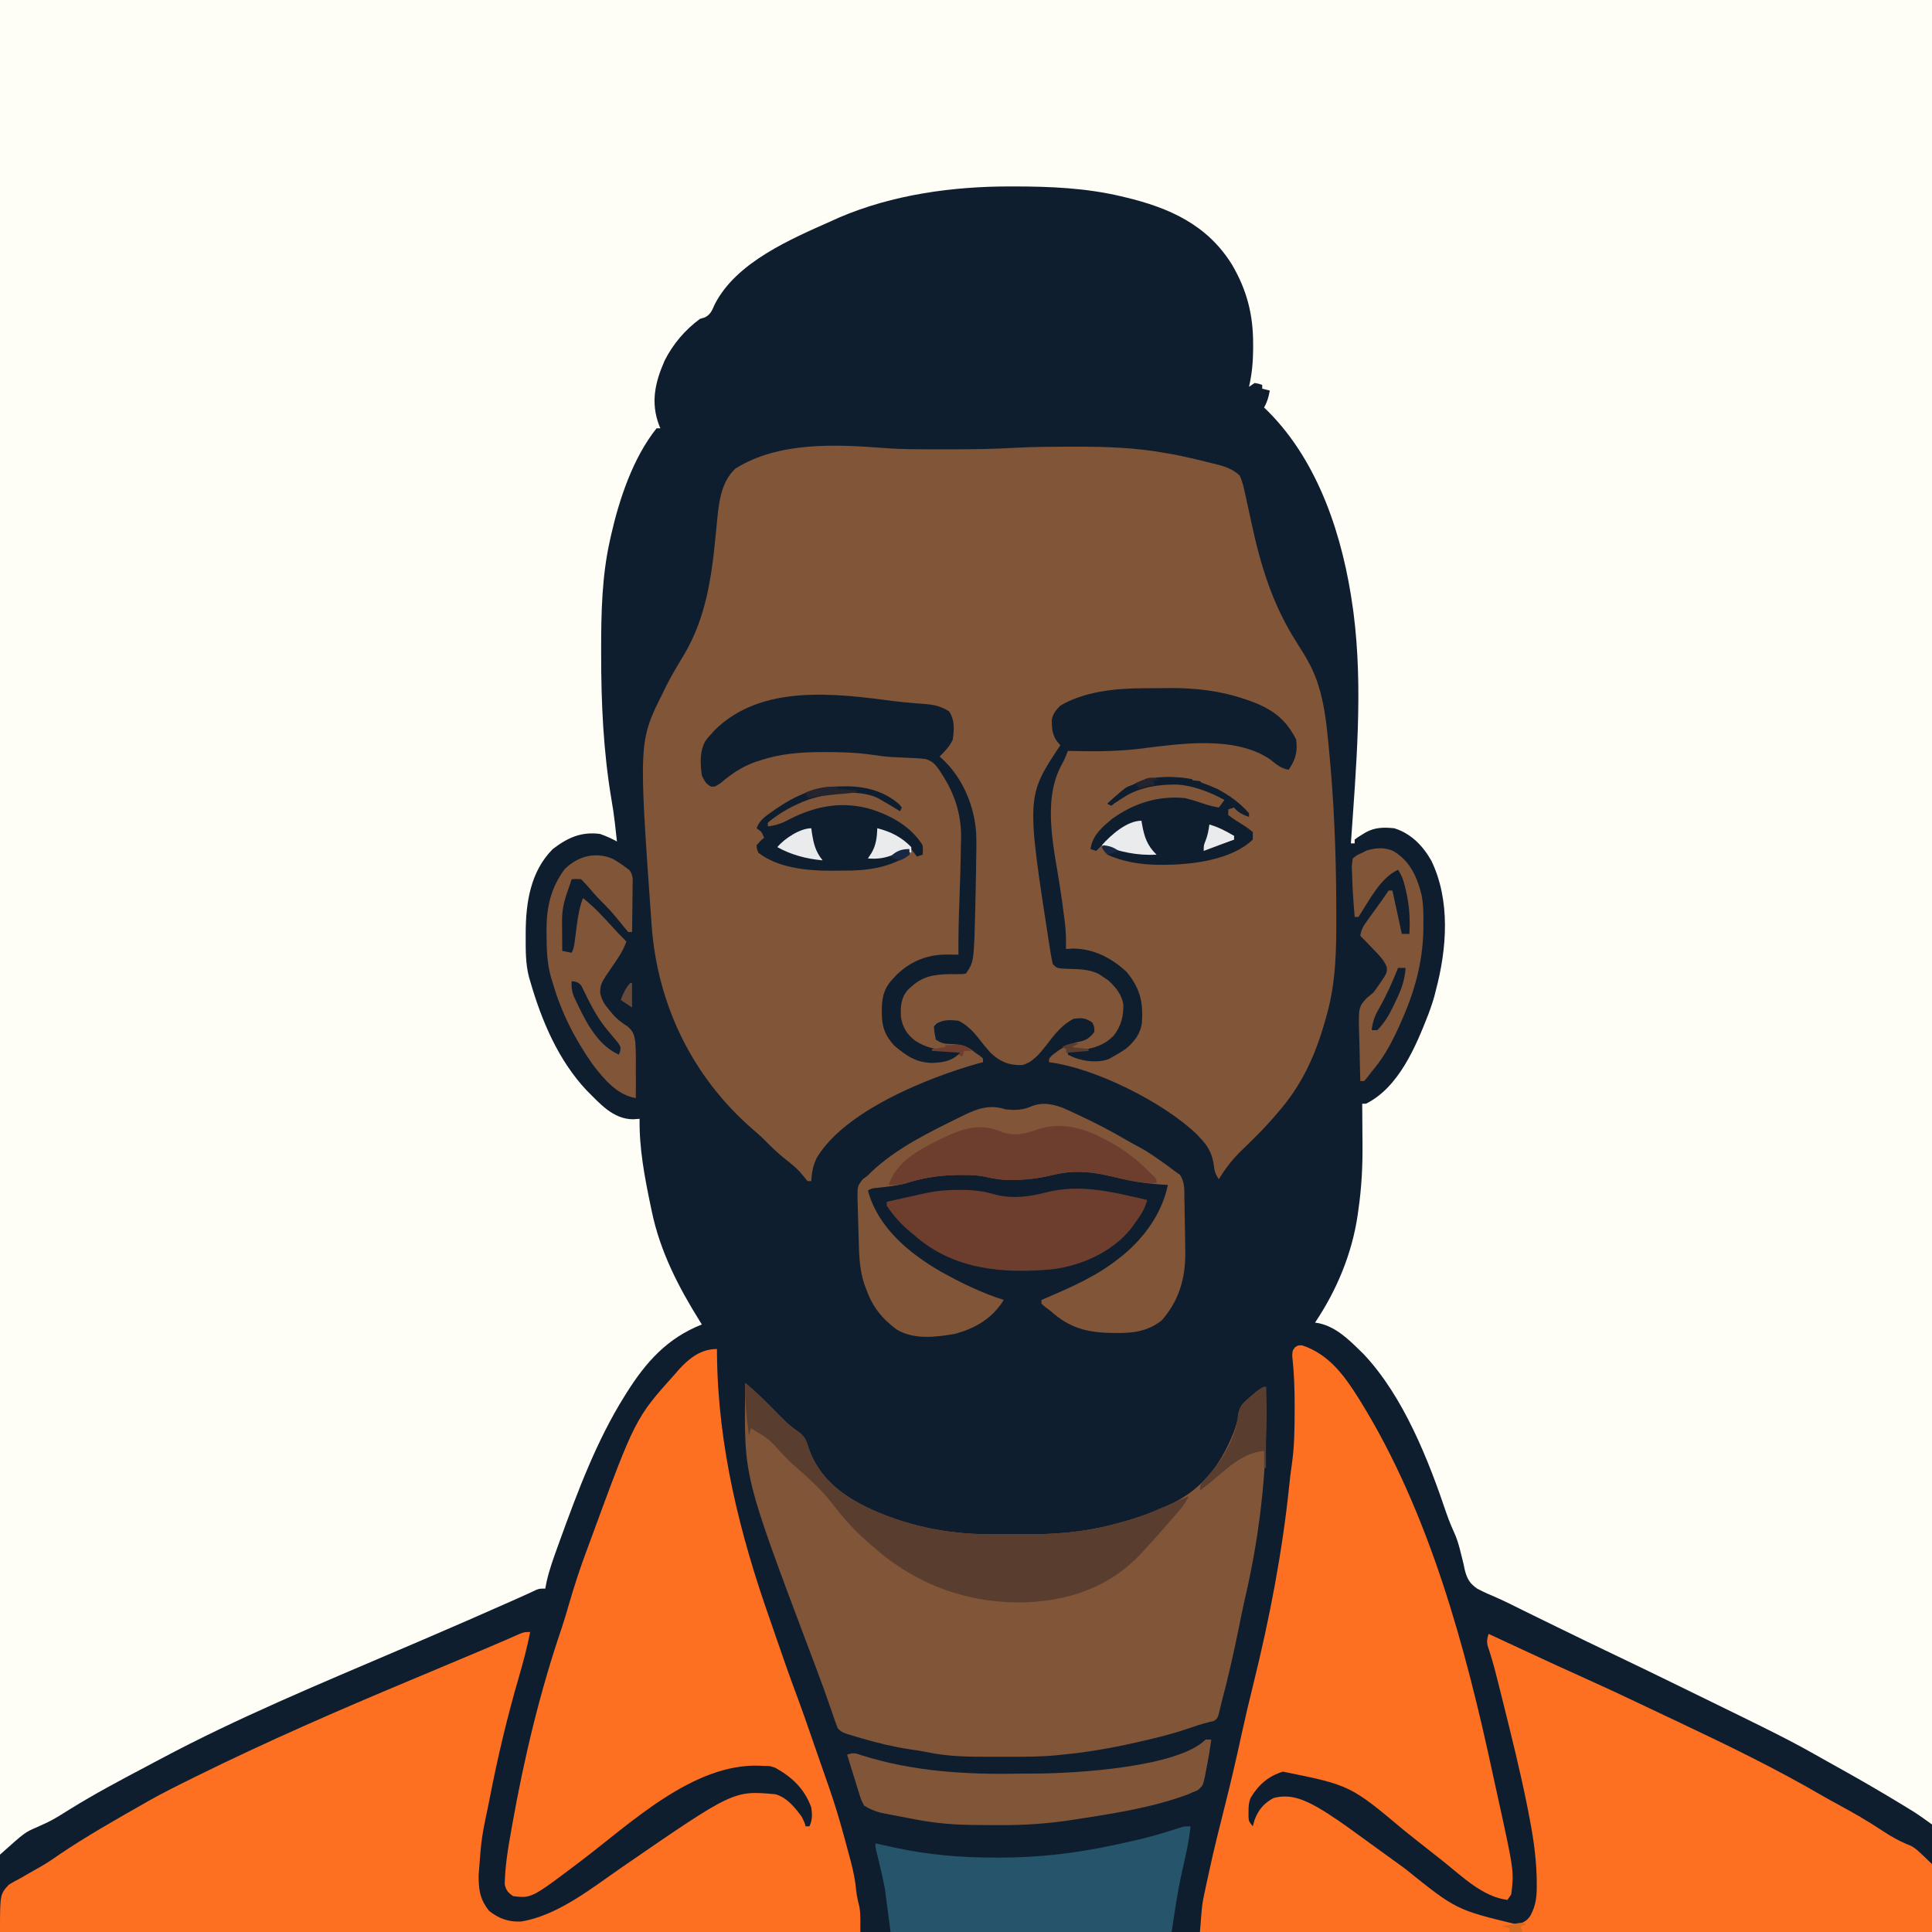
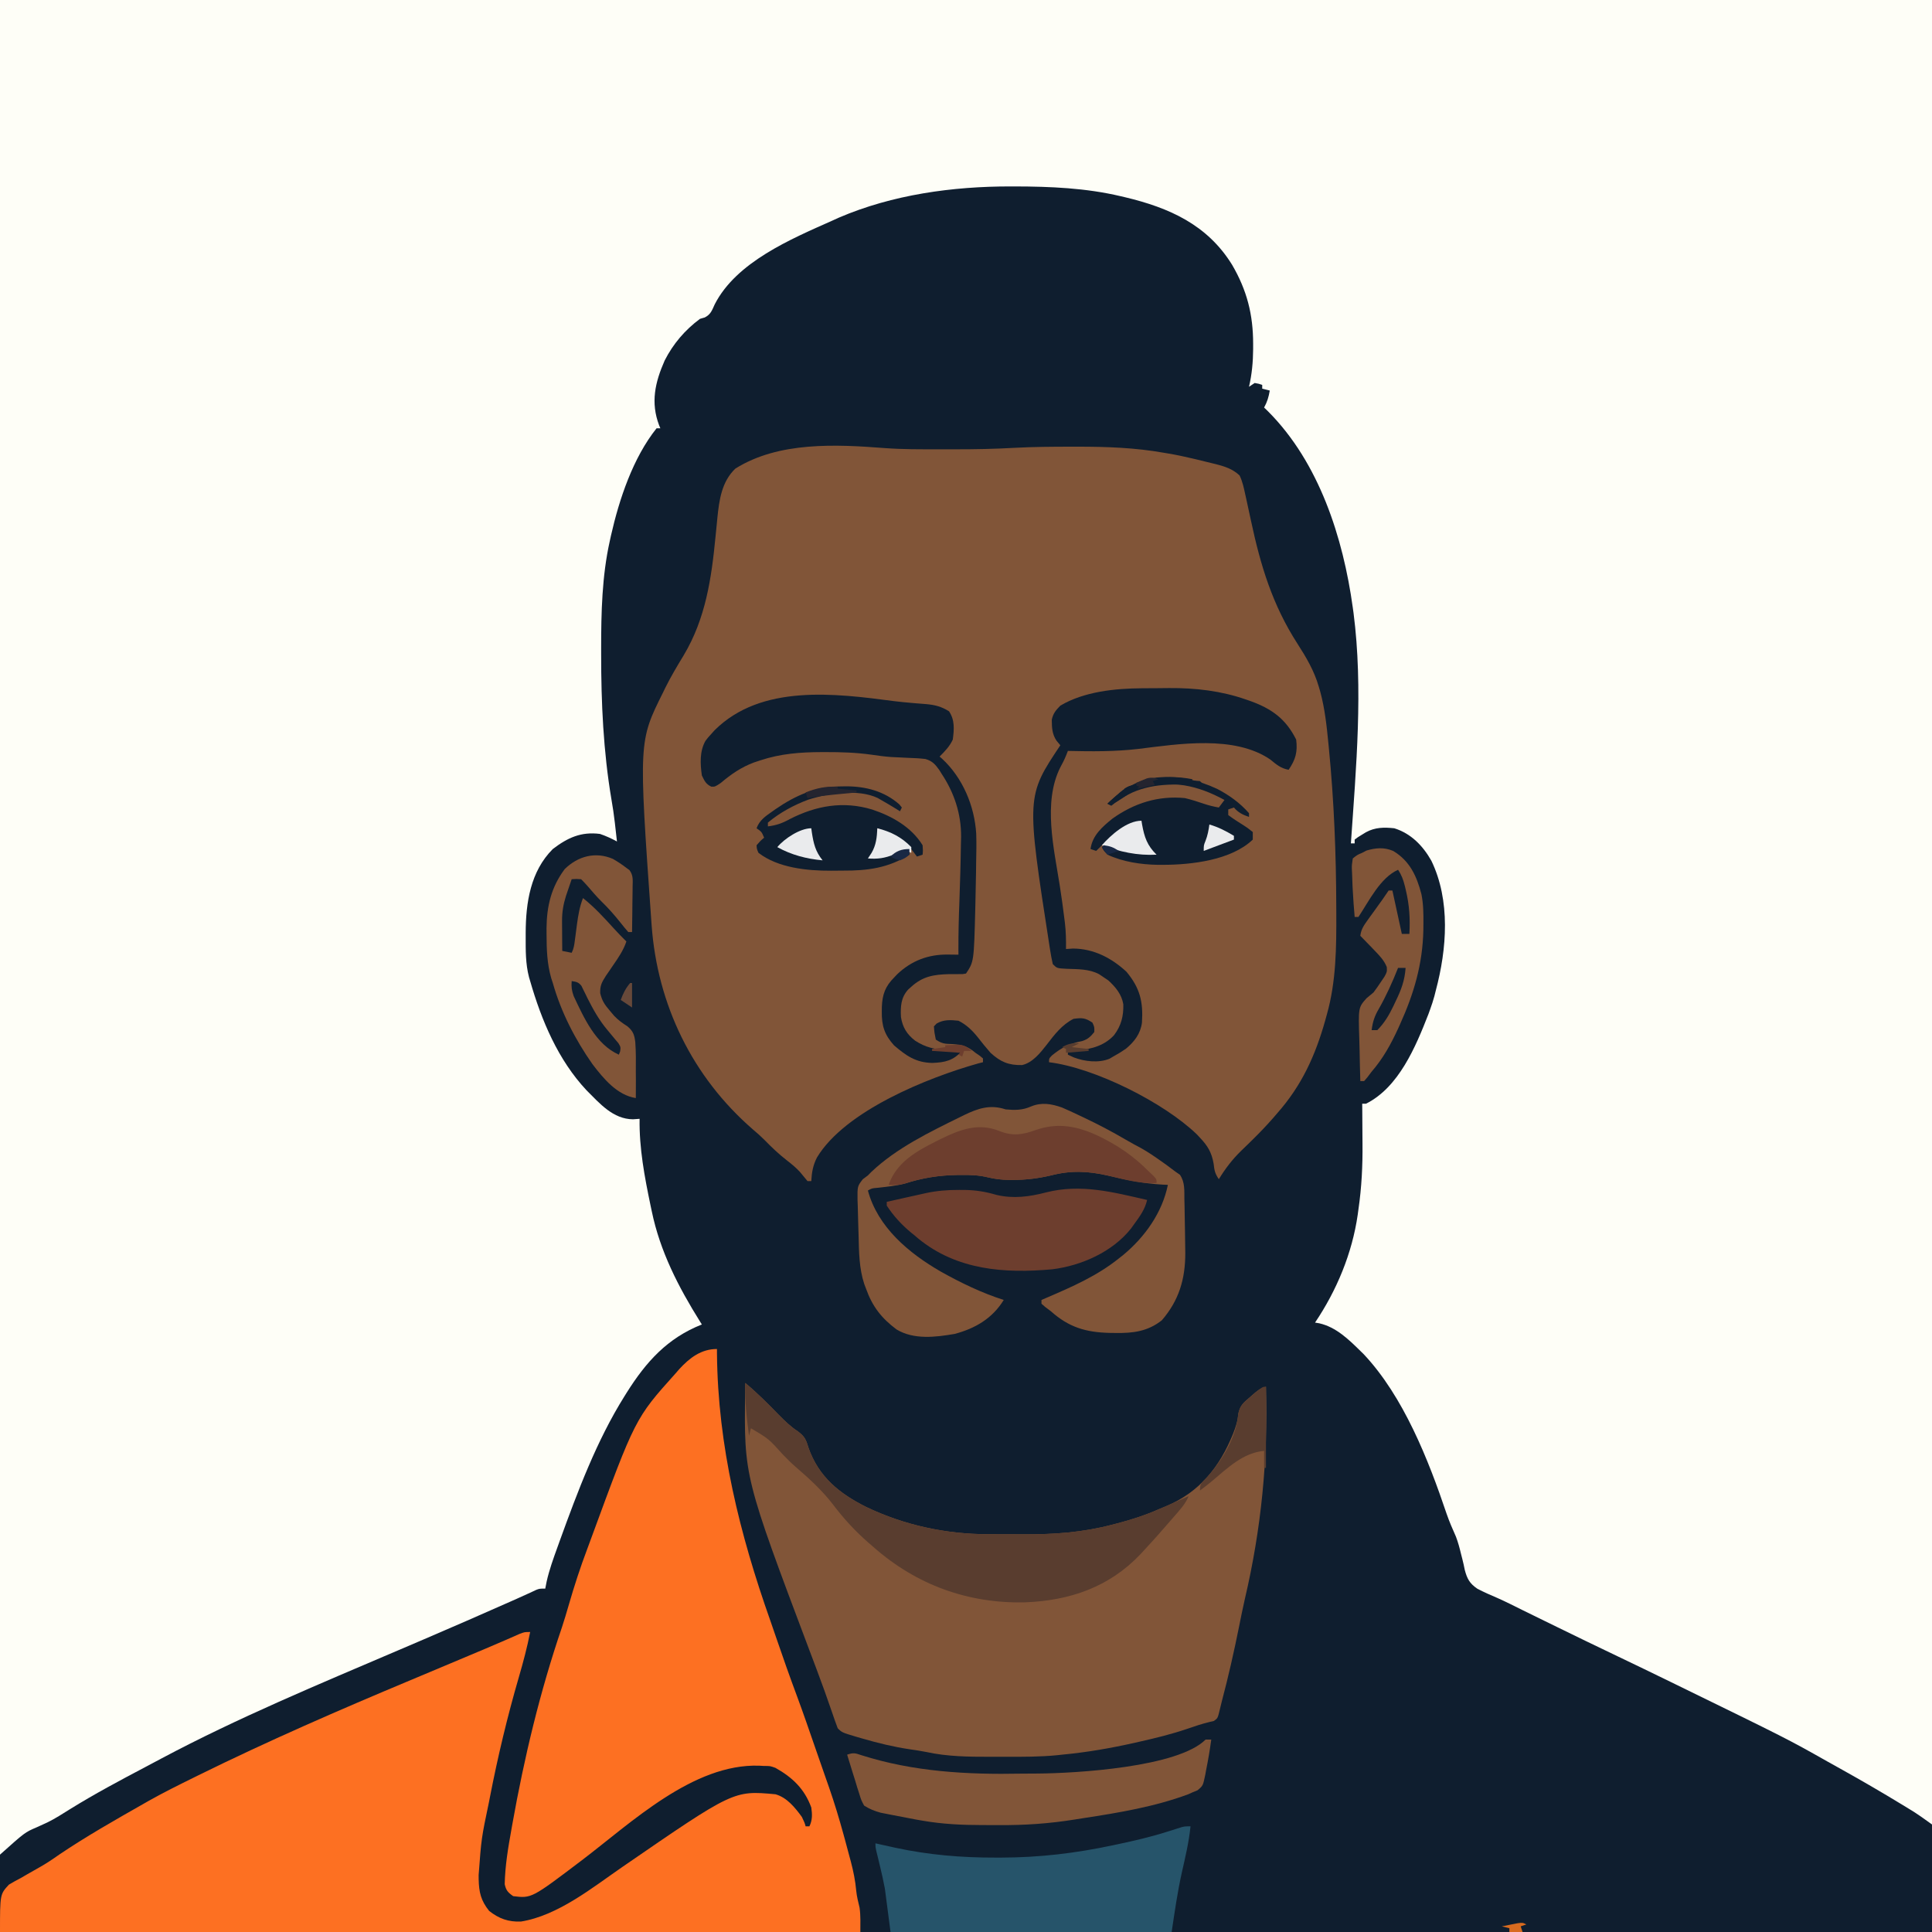
<svg xmlns="http://www.w3.org/2000/svg" version="1.1" width="1024" height="1024">
  <rect width="100%" height="100%" fill="#333333" stroke="none" />
  <path d="M0 0 C337.92 0 675.84 0 1024 0 C1024 337.92 1024 675.84 1024 1024 C686.08 1024 348.16 1024 0 1024 C0 686.08 0 348.16 0 0 Z " fill="#FEFEF7" transform="translate(0,0)" />
  <path d="M0 0 C1.075 0 1.075 0 2.171 0.001 C21.016 0.033 39.912 0.83 58.312 5.188 C59.078 5.367 59.843 5.546 60.632 5.731 C84.075 11.323 104.181 20.292 117.303 41.464 C125.223 54.986 128.511 67.933 128.5 83.438 C128.501 84.357 128.501 85.276 128.502 86.223 C128.449 93.063 127.862 99.507 126.312 106.188 C127.798 105.197 127.798 105.197 129.312 104.188 C131.5 104.562 131.5 104.562 133.312 105.188 C133.312 105.847 133.312 106.507 133.312 107.188 C134.633 107.517 135.952 107.847 137.312 108.188 C136.755 111.531 135.961 114.221 134.312 117.188 C135.014 117.868 135.715 118.549 136.438 119.25 C163.498 146.4 176.194 186.139 181.312 223.188 C181.509 224.607 181.509 224.607 181.71 226.055 C186.885 266.119 183.08 308.04 180.312 348.188 C180.972 348.188 181.633 348.188 182.312 348.188 C182.312 347.527 182.312 346.868 182.312 346.188 C183.957 344.934 183.957 344.934 186.125 343.625 C186.833 343.191 187.54 342.756 188.27 342.309 C193.129 339.642 197.906 339.616 203.312 340.188 C212.225 342.973 218.469 349.456 222.961 357.395 C233.147 378.443 231.211 404.139 225.312 426.188 C225.062 427.184 224.812 428.18 224.555 429.207 C223.904 431.583 223.156 433.874 222.312 436.188 C222.012 437.019 221.712 437.85 221.402 438.707 C214.667 455.967 205.723 477.482 188.312 486.188 C187.653 486.188 186.992 486.188 186.312 486.188 C186.328 487.826 186.328 487.826 186.344 489.498 C186.381 493.637 186.404 497.777 186.422 501.916 C186.432 503.692 186.446 505.467 186.463 507.242 C186.577 519.062 186.013 530.488 184.312 542.188 C184.188 543.11 184.063 544.032 183.934 544.982 C180.983 565.463 172.839 585.064 161.312 602.188 C162.051 602.311 162.79 602.435 163.551 602.562 C172.397 604.564 179.028 611.008 185.312 617.188 C185.907 617.769 186.501 618.35 187.113 618.949 C208.175 641.318 221.425 674.917 231.059 703.57 C232.496 707.717 234.215 711.68 236.008 715.684 C237.116 718.659 237.892 721.456 238.617 724.535 C238.867 725.504 239.116 726.473 239.373 727.472 C239.86 729.392 240.296 731.327 240.672 733.272 C241.912 737.978 243.25 740.465 247.331 743.241 C250.743 745.048 254.275 746.571 257.823 748.091 C262.406 750.109 266.864 752.385 271.348 754.613 C273.332 755.587 275.317 756.559 277.303 757.529 C281.324 759.497 285.345 761.465 289.365 763.436 C300.215 768.748 311.088 774.009 321.992 779.211 C331.224 783.617 340.431 788.076 349.625 792.562 C350.478 792.979 351.331 793.395 352.21 793.824 C411.913 822.978 411.913 822.978 432.842 834.794 C435.529 836.309 438.225 837.807 440.922 839.305 C450.994 844.921 460.954 850.704 470.812 856.688 C471.762 857.263 472.711 857.838 473.689 858.431 C474.586 858.98 475.482 859.528 476.406 860.094 C477.187 860.571 477.967 861.049 478.771 861.541 C482.024 863.649 485.159 865.935 488.312 868.188 C488.312 886.997 488.312 905.808 488.312 925.188 C150.392 925.188 -187.528 925.188 -535.688 925.188 C-535.688 911.658 -535.688 898.128 -535.688 884.188 C-522.471 872.37 -522.471 872.37 -516.391 869.762 C-515.092 869.177 -513.796 868.586 -512.502 867.99 C-511.865 867.697 -511.228 867.405 -510.571 867.104 C-506.349 865.05 -502.433 862.478 -498.451 859.999 C-485.546 852 -472.121 844.857 -458.698 837.776 C-455.86 836.279 -453.029 834.77 -450.199 833.258 C-409.46 811.58 -366.629 793.845 -324.23 775.715 C-320.654 774.185 -317.077 772.655 -313.5 771.125 C-312.623 770.75 -311.746 770.375 -310.843 769.989 C-295.691 763.507 -280.594 756.905 -265.527 750.227 C-263.746 749.438 -263.746 749.438 -261.929 748.634 C-259.905 747.731 -257.885 746.818 -255.872 745.89 C-255.07 745.521 -254.268 745.153 -253.441 744.773 C-252.776 744.462 -252.11 744.15 -251.424 743.83 C-249.688 743.188 -249.688 743.188 -246.688 743.188 C-246.33 741.358 -246.33 741.358 -245.965 739.492 C-244.572 733.253 -242.421 727.317 -240.25 721.312 C-239.81 720.09 -239.369 718.868 -238.916 717.608 C-229.478 691.592 -219.428 664.722 -204.688 641.188 C-204.302 640.571 -203.917 639.954 -203.521 639.319 C-193.212 622.948 -181.961 610.403 -163.688 603.188 C-164.009 602.676 -164.331 602.164 -164.662 601.637 C-176.117 583.298 -185.843 564.452 -190.25 543.125 C-190.46 542.133 -190.67 541.142 -190.886 540.12 C-194.049 524.936 -196.938 509.748 -196.688 494.188 C-197.842 494.27 -198.998 494.352 -200.188 494.438 C-210.751 494.345 -217.778 486.087 -224.785 479.094 C-239.867 463.023 -248.665 442.077 -254.688 421.188 C-254.894 420.489 -255.1 419.791 -255.312 419.072 C-257.158 411.993 -257.072 404.839 -257.062 397.562 C-257.062 396.562 -257.062 396.562 -257.061 395.54 C-257.001 379.614 -254.532 363.032 -242.688 351.188 C-234.841 345.193 -227.708 341.899 -217.688 343.188 C-214.532 344.259 -211.616 345.603 -208.688 347.188 C-208.975 344.604 -209.268 342.021 -209.562 339.438 C-209.641 338.727 -209.72 338.017 -209.801 337.285 C-210.283 333.094 -210.89 328.952 -211.625 324.797 C-215.911 299.432 -217.081 273.616 -217.062 247.938 C-217.064 246.867 -217.066 245.797 -217.067 244.694 C-217.064 225.794 -216.629 206.519 -212.5 188 C-212.286 187.016 -212.073 186.031 -211.853 185.017 C-207.481 165.766 -200.199 143.843 -187.688 128.188 C-187.027 128.188 -186.368 128.188 -185.688 128.188 C-186.012 127.404 -186.012 127.404 -186.344 126.605 C-190.924 114.497 -188.511 103.869 -183.402 92.27 C-178.951 83.478 -172.617 76.05 -164.688 70.188 C-163.842 69.94 -162.996 69.692 -162.125 69.438 C-158.938 67.803 -158.328 65.672 -156.875 62.516 C-145.409 40.037 -116.478 27.89 -94.688 18.188 C-93.495 17.645 -92.303 17.102 -91.074 16.543 C-62.623 4.331 -30.758 -0.044 0 0 Z " fill="#0F1E2F" transform="translate(535.688,98.812)" />
  <path d="M0 0 C9.484 0.69 18.965 0.642 28.47 0.623 C31.594 0.617 34.718 0.623 37.842 0.629 C48.063 0.632 58.229 0.441 68.434 -0.138 C78.657 -0.697 88.881 -0.75 99.117 -0.758 C100.145 -0.759 101.172 -0.76 102.231 -0.762 C117.668 -0.758 132.696 -0.226 147.93 2.492 C148.637 2.61 149.344 2.727 150.073 2.848 C154.402 3.572 158.661 4.478 162.93 5.492 C163.711 5.675 164.493 5.859 165.298 6.047 C167.868 6.657 170.43 7.289 172.992 7.93 C173.791 8.123 174.589 8.316 175.412 8.515 C180.22 9.764 184.232 11.025 187.93 14.492 C189.497 17.688 190.175 21.027 190.93 24.492 C191.078 25.158 191.226 25.824 191.379 26.51 C192.269 30.512 193.134 34.52 193.987 38.53 C199.046 62.237 205.328 83.02 218.516 103.516 C223.312 110.992 227.427 117.894 229.93 126.492 C230.173 127.32 230.416 128.148 230.666 129.001 C233.115 138.036 234.093 147.08 234.992 156.367 C235.076 157.217 235.16 158.067 235.247 158.942 C238 187.001 239.104 214.925 239.18 243.117 C239.185 244.236 239.19 245.354 239.196 246.506 C239.262 264.556 239.151 282.753 234.18 300.242 C233.785 301.681 233.785 301.681 233.382 303.148 C228.115 321.896 220.928 337.762 207.93 352.492 C207.267 353.264 206.605 354.036 205.922 354.832 C202.428 358.824 198.8 362.643 195.016 366.359 C193.962 367.396 193.962 367.396 192.887 368.454 C191.495 369.817 190.096 371.173 188.689 372.52 C184.005 377.097 180.356 381.914 176.93 387.492 C174.833 384.346 174.612 382.954 174.18 379.305 C173.16 373.35 171.054 369.831 166.93 365.492 C166.41 364.933 165.891 364.373 165.355 363.797 C147.779 346.812 111.213 328.498 86.93 325.492 C86.93 323.492 86.93 323.492 88.512 321.871 C93.655 317.683 97.917 315.528 104.449 314.293 C107.513 313.304 108.927 311.986 110.93 309.492 C111.018 306.849 111.018 306.849 109.93 304.492 C106.106 301.943 104.475 301.896 99.93 302.492 C93.811 305.6 89.846 310.812 85.746 316.156 C82.38 320.485 78.213 325.761 72.668 326.996 C65.54 327.168 61.171 325.31 55.93 320.492 C53.518 317.752 51.25 314.939 49.008 312.059 C46.119 308.491 43.074 305.564 38.93 303.492 C34.692 303.067 31.099 302.808 27.367 304.992 C26.893 305.487 26.418 305.982 25.93 306.492 C26.194 309.924 26.194 309.924 26.93 313.492 C30.325 315.756 31.751 315.737 35.742 315.867 C40.923 316.217 43.884 317.053 47.93 320.492 C48.713 321.028 49.497 321.565 50.305 322.117 C51.109 322.798 51.109 322.798 51.93 323.492 C51.93 324.152 51.93 324.812 51.93 325.492 C51.1 325.702 50.269 325.912 49.414 326.129 C22.772 333.625 -21.102 351.159 -36.07 375.992 C-38.184 380.168 -38.817 383.841 -39.07 388.492 C-39.73 388.492 -40.39 388.492 -41.07 388.492 C-42.442 386.846 -43.812 385.199 -45.176 383.547 C-47.254 381.293 -49.46 379.494 -51.883 377.617 C-56.245 374.236 -60.085 370.585 -63.93 366.633 C-65.864 364.698 -67.849 362.935 -69.945 361.18 C-102.165 333.273 -120.663 294.9 -123.695 252.867 C-123.761 251.969 -123.826 251.07 -123.893 250.144 C-130.583 155.424 -130.583 155.424 -117.57 129.367 C-117.225 128.651 -116.88 127.935 -116.524 127.198 C-113.559 121.18 -110.133 115.476 -106.658 109.743 C-95.021 90.218 -91.977 69.048 -89.82 46.857 C-89.575 44.348 -89.323 41.84 -89.07 39.332 C-88.999 38.579 -88.929 37.825 -88.855 37.049 C-87.889 27.475 -86.551 17.769 -79.32 10.867 C-56.376 -3.552 -25.967 -2.01 0 0 Z " fill="#815538" transform="translate(469.07,237.508)" />
  <path d="M0 0 C0.004 0.797 0.008 1.593 0.012 2.414 C0.449 51.371 12.035 98.063 28.313 144.046 C29.399 147.135 30.455 150.236 31.512 153.336 C35.016 163.599 38.631 173.812 42.414 183.975 C45.707 192.847 48.788 201.791 51.872 210.737 C52.883 213.663 53.902 216.586 54.923 219.508 C55.816 222.065 56.706 224.623 57.595 227.181 C58.227 228.997 58.863 230.812 59.499 232.626 C62.292 240.678 64.745 248.783 67 257 C67.283 258.027 67.566 259.054 67.858 260.112 C68.648 263.009 69.42 265.91 70.188 268.812 C70.447 269.771 70.707 270.729 70.975 271.717 C72.327 276.844 73.327 281.8 73.809 287.081 C74.116 290.172 74.87 293.139 75.598 296.152 C76.197 300.395 76 304.715 76 309 C-74.48 309 -224.96 309 -380 309 C-380 289 -380 289 -375.277 283.898 C-373.207 282.65 -371.089 281.477 -368.938 280.375 C-367.831 279.729 -366.724 279.082 -365.584 278.416 C-363.39 277.135 -361.181 275.881 -358.956 274.656 C-355.326 272.623 -351.959 270.331 -348.562 267.938 C-334.178 258.24 -319.008 249.637 -303.938 241.062 C-302.639 240.32 -302.639 240.32 -301.314 239.563 C-293.358 235.077 -285.192 231.034 -277 227 C-276.354 226.681 -275.709 226.363 -275.044 226.034 C-238.081 207.796 -200.407 191.418 -162.387 175.512 C-153.731 171.89 -145.082 168.254 -136.435 164.614 C-134.798 163.925 -133.161 163.236 -131.523 162.547 C-129.967 161.892 -128.41 161.237 -126.854 160.582 C-125.361 159.954 -123.868 159.326 -122.375 158.698 C-118.865 157.221 -115.363 155.727 -111.875 154.195 C-110.909 153.772 -110.909 153.772 -109.922 153.341 C-108.188 152.581 -106.456 151.814 -104.725 151.047 C-102 150 -102 150 -99 150 C-100.574 158.086 -102.695 166.012 -104.999 173.917 C-111.1 194.897 -116.141 215.996 -120.312 237.438 C-120.483 238.315 -120.654 239.192 -120.831 240.096 C-124.861 259.308 -124.861 259.308 -126.312 278.812 C-126.308 279.535 -126.303 280.258 -126.298 281.003 C-126.145 287.927 -125.131 292.336 -120.75 297.812 C-115.543 301.954 -110.517 303.708 -103.914 303.469 C-84.235 300.303 -65.952 285.421 -50.083 274.489 C8.816 233.957 8.816 233.957 31 236 C37.118 237.705 41.365 243.039 45 248 C46.437 251 46.437 251 47 253 C47.66 253 48.32 253 49 253 C50.638 249.725 50.522 246.538 50 243 C46.386 233.117 40.05 227.093 31 222 C28.17 220.986 28.17 220.986 25 221 C23.724 220.927 23.724 220.927 22.422 220.852 C-12.613 219.659 -45.376 251.067 -71.528 270.919 C-98.259 291.19 -98.259 291.19 -108 290 C-110.746 288.082 -111.802 286.939 -112.496 283.652 C-112.286 273.938 -110.723 264.536 -109 255 C-108.718 253.402 -108.718 253.402 -108.43 251.771 C-102.158 216.548 -93.759 181.435 -82.18 147.566 C-80.857 143.569 -79.668 139.545 -78.5 135.5 C-75.614 125.527 -72.415 115.68 -68.741 105.967 C-68.064 104.17 -67.404 102.367 -66.746 100.562 C-43.297 36.725 -43.297 36.725 -22 13 C-21.294 12.189 -20.587 11.378 -19.859 10.543 C-14.42 4.656 -8.337 0 0 0 Z " fill="#FD7022" transform="translate(380,715)" />
-   <path d="M0 0 C14.031 4.677 22.209 15.782 29.812 27.938 C30.226 28.598 30.639 29.258 31.065 29.939 C67.44 88.887 86.689 160.409 101.082 227.544 C101.846 231.091 102.627 234.633 103.41 238.176 C112.31 278.644 112.31 278.644 110.812 290.938 C110.153 291.928 109.493 292.918 108.812 293.938 C95.712 292.31 84.937 281.613 74.97 273.658 C71.372 270.789 67.748 267.954 64.126 265.115 C60.967 262.637 57.819 260.145 54.684 257.637 C25.554 233.178 25.554 233.178 -10.188 225.938 C-18 228.317 -23.178 232.928 -27.328 239.836 C-28.355 242.348 -28.454 244.292 -28.438 247 C-28.443 247.857 -28.448 248.714 -28.453 249.598 C-28.337 252.208 -28.337 252.208 -26.188 254.938 C-25.857 253.762 -25.528 252.586 -25.188 251.375 C-23.136 246.097 -20.217 242.607 -15.188 239.938 C-6.409 237.6 0.688 240.689 8.234 244.899 C15.676 249.273 22.695 254.237 29.645 259.346 C31.837 260.956 34.042 262.549 36.25 264.137 C42.321 268.504 48.378 272.891 54.422 277.297 C81.6 299.165 81.6 299.165 113.812 306.938 C117.186 305.974 118.885 305.251 120.914 302.377 C124.074 296.57 124.436 291.535 124.312 285 C124.293 283.425 124.293 283.425 124.274 281.818 C123.977 269.98 122.121 258.531 119.812 246.938 C119.587 245.8 119.362 244.663 119.129 243.492 C115.47 225.391 111.035 207.476 106.562 189.562 C106.3 188.512 106.038 187.461 105.768 186.378 C105.01 183.347 104.248 180.318 103.484 177.289 C103.147 175.944 103.147 175.944 102.803 174.572 C101.481 169.359 99.997 164.249 98.277 159.152 C97.765 156.709 98.02 155.278 98.812 152.938 C99.95 153.466 101.087 153.994 102.259 154.539 C106.582 156.547 110.907 158.554 115.231 160.561 C117.083 161.42 118.935 162.28 120.787 163.141 C130.52 167.663 140.263 172.157 150.059 176.543 C159.303 180.684 168.474 184.97 177.625 189.312 C179.208 190.063 180.792 190.813 182.375 191.563 C185.474 193.031 188.573 194.501 191.67 195.972 C195.105 197.603 198.542 199.226 201.98 200.848 C226.849 212.608 251.581 224.692 275.366 238.531 C278.493 240.329 281.656 242.054 284.823 243.779 C292.583 248.012 300.244 252.403 307.596 257.319 C312.469 260.577 317.216 263.148 322.687 265.28 C325.5 266.938 325.5 266.938 333.812 274.938 C333.812 286.817 333.812 298.697 333.812 310.938 C205.773 310.938 77.733 310.938 -54.188 310.938 C-53.061 296.293 -53.061 296.293 -51.875 290.715 C-51.476 288.823 -51.476 288.823 -51.069 286.893 C-50.776 285.554 -50.482 284.214 -50.188 282.875 C-49.878 281.436 -49.568 279.997 -49.258 278.558 C-46.801 267.269 -44.028 256.067 -41.176 244.872 C-37.883 231.942 -34.909 218.962 -32.064 205.926 C-30.094 196.914 -27.983 187.952 -25.75 179 C-17.246 144.556 -10.479 109.395 -6.848 74.102 C-6.486 70.603 -6.095 67.124 -5.559 63.648 C-4.084 53.686 -4.004 43.797 -4 33.75 C-3.999 33.024 -3.998 32.298 -3.997 31.551 C-3.998 22.857 -4.29 14.35 -5.268 5.702 C-5.188 2.938 -5.188 2.938 -3.843 1.05 C-2.188 -0.062 -2.188 -0.062 0 0 Z " fill="#FD7022" transform="translate(690.188,713.062)" />
  <path d="M0 0 C6.301 5.231 11.981 10.94 17.684 16.811 C20.925 20.102 23.998 23.119 27.879 25.645 C31.448 28.338 32.188 29.904 33.438 34.125 C38.859 49.787 49.923 58.646 64.242 65.793 C84.561 75.48 106.472 80.142 128.914 80.168 C129.927 80.171 130.941 80.175 131.985 80.178 C134.118 80.183 136.25 80.185 138.383 80.185 C141.596 80.187 144.807 80.206 148.02 80.225 C163.89 80.27 178.76 79.21 194.188 75.188 C195.221 74.922 196.255 74.656 197.321 74.382 C204.812 72.411 211.911 70.148 219 67 C220.401 66.421 221.802 65.841 223.203 65.262 C240.859 57.732 251.374 44.624 258.5 27.062 C259.947 23.368 260.969 20.353 261.32 16.395 C262.209 11.958 263.969 10.53 267.375 7.625 C268.352 6.772 269.329 5.918 270.336 5.039 C273 3 273 3 276 2 C277.131 40.394 273.538 77.292 264.75 114.709 C263.666 119.466 262.711 124.246 261.749 129.029 C259.072 142.329 256.102 155.533 252.616 168.646 C252.225 170.143 251.855 171.645 251.514 173.155 C250.43 177.694 250.43 177.694 248.363 179.164 C247.687 179.316 247.01 179.468 246.312 179.625 C242.187 180.622 238.237 181.93 234.23 183.328 C225.94 186.145 217.537 188.207 209 190.125 C208.242 190.297 207.484 190.47 206.703 190.647 C193.883 193.55 181.097 195.773 168 197 C167.152 197.093 166.305 197.186 165.431 197.281 C156.375 198.185 147.328 198.152 138.237 198.13 C135.505 198.125 132.774 198.13 130.043 198.137 C118.537 198.142 107.193 198.064 95.906 195.582 C92.982 194.996 90.051 194.569 87.1 194.144 C78.537 192.869 70.313 190.853 62 188.438 C60.943 188.132 59.886 187.827 58.796 187.513 C51.261 185.261 51.261 185.261 49 183 C47.916 180.136 46.908 177.278 45.938 174.375 C43.306 166.682 40.56 159.044 37.688 151.438 C37.314 150.446 36.94 149.454 36.555 148.433 C35.776 146.366 34.997 144.299 34.218 142.233 C-0.645 49.68 -0.645 49.68 -0.062 4.812 C-0.053 3.891 -0.044 2.969 -0.035 2.02 C-0.024 1.353 -0.012 0.687 0 0 Z " fill="#815538" transform="translate(395,733)" />
  <path d="M0 0 C2.983 1.265 5.903 2.619 8.821 4.026 C9.869 4.518 10.916 5.011 11.995 5.518 C19.485 9.085 26.779 12.922 33.935 17.115 C36.536 18.639 39.151 20.067 41.821 21.463 C45.912 23.726 49.7 26.387 53.509 29.088 C54.408 29.724 54.408 29.724 55.326 30.373 C56.972 31.56 58.585 32.792 60.196 34.026 C60.979 34.564 61.761 35.103 62.567 35.658 C65.322 39.662 64.882 44.093 64.946 48.838 C64.974 49.895 65.001 50.953 65.03 52.042 C65.107 55.37 65.154 58.697 65.196 62.026 C65.217 63.087 65.237 64.148 65.258 65.241 C65.316 68.294 65.355 71.347 65.384 74.401 C65.404 75.779 65.404 75.779 65.424 77.185 C65.439 90.975 62.062 102.302 53.001 112.799 C45.555 118.71 37.647 119.696 28.384 119.526 C27.329 119.513 26.273 119.5 25.186 119.487 C12.637 119.161 3.708 116.509 -5.804 108.026 C-6.814 107.263 -7.825 106.499 -8.866 105.713 C-9.506 105.156 -10.145 104.599 -10.804 104.026 C-10.804 103.366 -10.804 102.706 -10.804 102.026 C-9.811 101.602 -8.819 101.177 -7.796 100.74 C5.644 94.959 18.688 89.246 30.196 80.026 C30.965 79.422 31.733 78.819 32.524 78.198 C44.015 68.635 53.189 55.788 56.196 41.026 C55.35 40.989 54.504 40.952 53.633 40.915 C43.572 40.355 34.228 38.447 24.433 36.11 C13.73 33.663 4.813 33.294 -5.804 36.026 C-12.559 37.599 -18.989 38.412 -25.929 38.401 C-27.064 38.403 -27.064 38.403 -28.222 38.405 C-32.053 38.33 -35.554 37.921 -39.28 37.018 C-43.915 35.903 -48.301 35.719 -53.054 35.776 C-54.292 35.785 -54.292 35.785 -55.555 35.794 C-65.116 35.947 -73.962 37.331 -83.046 40.299 C-87.843 41.563 -92.76 42.031 -97.679 42.596 C-100.703 42.841 -100.703 42.841 -102.804 44.026 C-97.53 63.54 -81.114 77.197 -64.285 86.926 C-53.593 92.926 -42.503 98.293 -30.804 102.026 C-36.778 111.783 -45.855 117.121 -56.804 120.026 C-66.909 121.773 -78.433 123.18 -87.562 117.694 C-95.614 111.704 -100.435 105.481 -103.804 96.026 C-104.111 95.22 -104.417 94.414 -104.733 93.584 C-107.466 85.269 -107.526 76.599 -107.732 67.926 C-107.782 65.901 -107.845 63.876 -107.918 61.852 C-108.033 58.597 -108.111 55.344 -108.179 52.088 C-108.217 51.064 -108.255 50.039 -108.295 48.984 C-108.375 41.764 -108.375 41.764 -105.507 38.057 C-104.615 37.387 -103.723 36.716 -102.804 36.026 C-102.213 35.426 -101.623 34.827 -101.015 34.209 C-87.711 21.556 -70.134 13.057 -53.804 5.026 C-53.162 4.709 -52.521 4.393 -51.86 4.067 C-44.42 0.467 -37.966 -1.695 -29.804 1.026 C-24.868 1.474 -20.873 1.503 -16.304 -0.537 C-10.733 -2.825 -5.637 -1.959 0 0 Z " fill="#815538" transform="translate(562.804,586.974)" />
  <path d="M0 0 C-0.846 8.374 -2.794 16.481 -4.652 24.68 C-6.956 35.122 -8.4 45.333 -10 56 C-59.17 56 -108.34 56 -159 56 C-159.99 48.41 -160.98 40.82 -162 33 C-162.826 28.837 -163.656 24.787 -164.688 20.688 C-165.13 18.858 -165.572 17.029 -166.012 15.199 C-166.297 14.052 -166.297 14.052 -166.589 12.882 C-167 11 -167 11 -167 9 C-165.308 9.381 -165.308 9.381 -163.582 9.77 C-161.992 10.118 -160.402 10.465 -158.812 10.812 C-158.082 10.978 -157.352 11.144 -156.6 11.314 C-138.967 15.129 -121.515 16.607 -103.5 16.562 C-102.446 16.563 -101.392 16.564 -100.306 16.565 C-80.084 16.531 -60.744 14.228 -41 10 C-40.246 9.841 -39.492 9.682 -38.715 9.518 C-29.712 7.611 -20.835 5.557 -12.062 2.75 C-10.388 2.22 -8.712 1.694 -7.035 1.172 C-5.974 0.833 -5.974 0.833 -4.891 0.487 C-3 0 -3 0 0 0 Z " fill="#26546A" transform="translate(631,968)" />
  <path d="M0 0 C6.301 5.231 11.981 10.94 17.684 16.811 C20.925 20.102 23.998 23.119 27.879 25.645 C31.448 28.338 32.188 29.904 33.438 34.125 C38.859 49.787 49.923 58.646 64.242 65.793 C84.561 75.48 106.472 80.142 128.914 80.168 C129.927 80.171 130.941 80.175 131.985 80.178 C134.118 80.183 136.25 80.185 138.383 80.185 C141.596 80.187 144.807 80.206 148.02 80.225 C163.891 80.27 178.76 79.209 194.188 75.188 C195.221 74.923 196.254 74.658 197.318 74.385 C204.805 72.418 211.904 70.116 219 67 C220.444 66.377 221.888 65.755 223.332 65.133 C227.232 63.445 231.118 61.729 235 60 C233.292 64.152 230.356 67.288 227.438 70.625 C226.898 71.247 226.359 71.868 225.803 72.509 C224.207 74.344 222.605 76.173 221 78 C220.206 78.909 219.412 79.818 218.594 80.754 C216.427 83.2 214.225 85.606 212 88 C210.741 89.375 210.741 89.375 209.457 90.777 C192.781 108.32 171.884 115.357 148.258 116.273 C118.11 116.975 90.712 107.04 68 87 C67.135 86.256 66.27 85.512 65.379 84.746 C58.364 78.607 52.235 72.003 46.625 64.562 C40.865 57.044 33.898 50.66 26.73 44.508 C24.368 42.449 22.188 40.243 20 38 C12.456 29.611 12.456 29.611 3 24 C2.67 25.32 2.34 26.64 2 28 C0.769 18.623 -0.289 9.478 0 0 Z " fill="#593D2F" transform="translate(395,733)" />
  <path d="M0 0 C2.986 0.367 5.968 0.658 8.965 0.915 C9.882 0.994 10.799 1.074 11.744 1.156 C13.426 1.297 15.109 1.43 16.792 1.553 C21.475 1.965 24.988 2.816 29.055 5.376 C32.176 10.057 31.77 14.899 31.055 20.376 C29.377 24.006 26.873 26.558 24.055 29.376 C24.479 29.742 24.903 30.108 25.34 30.485 C36.273 40.577 42.558 55.444 43.471 70.242 C43.64 75.352 43.546 80.453 43.43 85.563 C43.407 87.383 43.385 89.203 43.365 91.023 C43.3 96.142 43.185 101.259 43.055 106.376 C43.026 107.636 42.997 108.895 42.967 110.193 C42.253 138.079 42.253 138.079 38.055 144.376 C36.243 144.713 36.243 144.713 34.055 144.677 C33.255 144.681 32.454 144.685 31.63 144.689 C30.355 144.689 30.355 144.689 29.055 144.688 C21.043 144.903 15.197 145.793 9.055 151.376 C8.493 151.881 7.931 152.387 7.352 152.907 C3.52 157.203 3.313 161.849 3.579 167.438 C4.467 172.913 6.697 176.541 11.063 179.938 C16.72 183.612 21.541 184.581 28.243 184.938 C29.367 185.003 29.367 185.003 30.514 185.069 C32.361 185.175 34.208 185.276 36.055 185.376 C31.166 190.472 27.175 191.487 20.18 191.751 C11.441 191.568 6.402 187.986 -0.085 182.45 C-5.201 176.744 -6.676 171.994 -6.57 164.501 C-6.562 163.706 -6.555 162.911 -6.547 162.092 C-6.296 155.46 -4.725 151.125 0.055 146.376 C0.585 145.819 1.115 145.262 1.661 144.688 C9.185 137.54 18.112 134.201 28.368 134.313 C29.372 134.325 30.377 134.336 31.411 134.347 C32.284 134.357 33.156 134.366 34.055 134.376 C34.049 133.529 34.044 132.682 34.038 131.81 C34.005 123.276 34.22 114.777 34.555 106.251 C34.909 95.94 35.234 85.629 35.368 75.313 C35.397 74.204 35.427 73.095 35.458 71.952 C35.546 59.759 31.825 48.516 25.055 38.376 C24.682 37.772 24.309 37.168 23.925 36.546 C21.793 33.533 20.18 31.698 16.564 30.663 C13.571 30.304 10.631 30.145 7.618 30.063 C5.598 29.968 3.578 29.867 1.559 29.763 C0.511 29.714 -0.537 29.665 -1.617 29.614 C-5.185 29.359 -8.673 28.878 -12.21 28.356 C-20.245 27.235 -28.165 26.979 -36.257 27.001 C-36.976 27.001 -37.695 27.001 -38.436 27.002 C-49.692 27.035 -60.202 27.818 -70.945 31.376 C-72.074 31.75 -73.203 32.124 -74.367 32.509 C-81.191 35.072 -86.405 38.707 -91.945 43.376 C-94.945 45.376 -94.945 45.376 -96.945 45.313 C-99.861 43.947 -100.537 42.246 -101.945 39.376 C-102.824 33.241 -103.179 26.521 -100.007 21.001 C-98.593 19.165 -98.593 19.165 -96.945 17.376 C-96.36 16.724 -95.774 16.071 -95.171 15.399 C-70.449 -9.134 -31.356 -4.13 0 0 Z " fill="#0F1E2F" transform="translate(473.945,371.624)" />
  <path d="M0 0 C1.154 -0.009 1.154 -0.009 2.332 -0.017 C3.955 -0.027 5.578 -0.033 7.2 -0.037 C9.623 -0.047 12.045 -0.078 14.467 -0.109 C28.365 -0.205 41.897 1.356 55.098 5.953 C55.842 6.21 56.587 6.467 57.354 6.731 C68.799 10.859 76.233 16.223 81.723 27.203 C82.538 33.765 81.416 37.778 77.723 43.203 C73.565 42.447 71.219 40.402 68.016 37.773 C49.012 24.759 19.495 29.499 -1.783 32.129 C-14.276 33.6 -26.718 33.497 -39.277 33.203 C-39.587 33.989 -39.896 34.775 -40.215 35.585 C-41.116 37.806 -42.117 39.802 -43.277 41.891 C-52.637 60.502 -46.612 85.087 -43.566 104.66 C-42.655 110.522 -41.829 116.388 -41.113 122.277 C-40.985 123.293 -40.985 123.293 -40.855 124.33 C-40.307 128.992 -40.208 133.519 -40.277 138.203 C-39.04 138.121 -37.802 138.038 -36.527 137.953 C-25.622 138.021 -16.18 142.92 -8.277 150.203 C-1.047 158.842 0.698 166.189 -0.017 177.234 C-0.798 183.132 -4.064 187.376 -8.539 191.07 C-10.737 192.589 -12.926 193.938 -15.277 195.203 C-15.909 195.578 -16.541 195.953 -17.191 196.34 C-22.92 198.711 -30.341 197.846 -36.027 195.703 C-37.636 194.961 -37.636 194.961 -39.277 194.203 C-39.277 193.543 -39.277 192.883 -39.277 192.203 C-38.26 192.164 -38.26 192.164 -37.223 192.125 C-28.768 191.61 -20.728 190.341 -14.777 183.828 C-10.992 178.781 -9.747 173.766 -9.895 167.512 C-10.769 162.235 -13.944 158.436 -17.777 154.891 C-18.602 154.334 -19.427 153.777 -20.277 153.203 C-21.102 152.646 -21.927 152.089 -22.777 151.516 C-28.142 148.699 -34.066 148.918 -40.014 148.686 C-45.061 148.419 -45.061 148.419 -47.277 146.203 C-47.857 143.65 -48.32 141.161 -48.715 138.578 C-48.84 137.787 -48.966 136.996 -49.095 136.18 C-61.32 57.267 -61.32 57.267 -43.277 30.203 C-43.937 29.419 -44.597 28.636 -45.277 27.828 C-47.69 24.201 -47.755 20.933 -47.809 16.668 C-47.082 13.297 -45.675 11.658 -43.277 9.203 C-30.761 1.776 -14.346 0.085 0 0 Z " fill="#0F1E2F" transform="translate(605.277,364.797)" />
  <path d="M0 0 C0.99 0 1.98 0 3 0 C2.27 5.459 1.347 10.853 0.25 16.25 C0.106 17.052 -0.039 17.854 -0.188 18.68 C-1.395 24.505 -1.395 24.505 -4.355 26.93 C-5.228 27.283 -6.101 27.636 -7 28 C-7.723 28.327 -8.446 28.655 -9.191 28.992 C-27.07 35.649 -46.071 38.79 -64.857 41.668 C-66.376 41.903 -67.894 42.145 -69.411 42.39 C-82.826 44.545 -95.905 45.453 -109.489 45.336 C-112.461 45.312 -115.432 45.316 -118.404 45.322 C-129.113 45.307 -139.429 44.84 -150 43 C-151.681 42.711 -151.681 42.711 -153.397 42.416 C-156.627 41.834 -159.844 41.207 -163.062 40.562 C-164.137 40.358 -165.211 40.154 -166.318 39.943 C-167.359 39.736 -168.4 39.53 -169.473 39.316 C-170.393 39.135 -171.314 38.954 -172.262 38.768 C-175.543 37.848 -178.121 36.846 -181 35 C-182.507 32.181 -182.507 32.181 -183.555 28.801 C-183.941 27.592 -184.328 26.384 -184.727 25.139 C-185.106 23.876 -185.485 22.613 -185.875 21.312 C-186.279 20.025 -186.685 18.738 -187.094 17.451 C-188.083 14.307 -189.051 11.157 -190 8 C-186.568 6.856 -185.791 7.168 -182.469 8.281 C-154.868 17.069 -126.423 18.629 -97.694 18.065 C-94.714 18.013 -91.741 17.999 -88.762 18.012 C-68.602 17.838 -14.705 14.705 0 0 Z " fill="#815538" transform="translate(639,922)" />
  <path d="M0 0 C-1.173 5.136 -3.932 8.77 -7 13 C-7.482 13.675 -7.964 14.351 -8.461 15.047 C-18.297 27.53 -34.84 34.838 -50.276 36.752 C-75.647 39.058 -100.86 37.177 -121.277 20.484 C-121.846 19.995 -122.414 19.505 -123 19 C-123.661 18.469 -124.323 17.938 -125.004 17.391 C-130.067 13.202 -134.403 8.519 -138 3 C-138 2.34 -138 1.68 -138 1 C-135.209 0.374 -132.417 -0.251 -129.625 -0.875 C-128.85 -1.049 -128.076 -1.223 -127.277 -1.402 C-125.677 -1.76 -124.075 -2.112 -122.472 -2.461 C-120.823 -2.821 -119.176 -3.19 -117.532 -3.568 C-111.515 -4.888 -105.779 -5.349 -99.625 -5.312 C-98.243 -5.311 -98.243 -5.311 -96.833 -5.309 C-90.837 -5.224 -85.624 -4.387 -79.863 -2.684 C-70.907 -0.545 -62.3 -1.717 -53.562 -4 C-35.12 -8.688 -18.101 -4.14 0 0 Z " fill="#6D3E2E" transform="translate(608,636)" />
  <path d="M0 0 C2.505 1.466 4.825 2.969 7.113 4.754 C7.91 5.327 7.91 5.327 8.724 5.912 C10.883 8.774 10.45 11.296 10.406 14.828 C10.402 15.512 10.398 16.196 10.393 16.9 C10.377 19.081 10.339 21.261 10.301 23.441 C10.286 24.921 10.272 26.401 10.26 27.881 C10.227 31.506 10.175 35.13 10.113 38.754 C9.453 38.754 8.793 38.754 8.113 38.754 C6.659 37.116 5.275 35.417 3.926 33.691 C0.733 29.696 -2.512 25.996 -6.188 22.449 C-8.736 19.907 -11.062 17.183 -13.406 14.453 C-14.518 13.177 -15.69 11.951 -16.887 10.754 C-19.47 10.587 -19.47 10.587 -21.887 10.754 C-22.536 12.648 -23.181 14.545 -23.824 16.441 C-24.184 17.497 -24.544 18.553 -24.914 19.641 C-26.311 24.113 -27.013 28.149 -26.984 32.836 C-26.981 33.767 -26.978 34.699 -26.975 35.658 C-26.966 36.618 -26.958 37.578 -26.949 38.566 C-26.945 39.545 -26.94 40.524 -26.936 41.533 C-26.924 43.94 -26.907 46.347 -26.887 48.754 C-25.237 49.084 -23.587 49.414 -21.887 49.754 C-20.751 47.482 -20.529 45.694 -20.203 43.176 C-20.08 42.262 -19.957 41.348 -19.83 40.406 C-19.578 38.487 -19.328 36.568 -19.08 34.648 C-18.425 29.805 -17.665 25.342 -15.887 20.754 C-9.863 25.545 -4.813 31.047 0.344 36.73 C2.534 39.142 4.784 41.475 7.113 43.754 C5.513 48.474 2.914 52.248 0.113 56.316 C-0.785 57.629 -1.681 58.943 -2.574 60.258 C-2.97 60.833 -3.366 61.409 -3.773 62.002 C-5.892 65.336 -6.91 67.112 -6.766 71.16 C-5.784 75.175 -4.498 77.135 -1.824 80.254 C-1.019 81.214 -0.213 82.175 0.617 83.164 C2.865 85.497 4.911 86.966 7.613 88.691 C10.688 91.217 11.377 93.311 11.832 97.137 C12.206 102.343 12.177 107.538 12.113 112.754 C12.121 114.227 12.133 115.699 12.148 117.172 C12.171 120.368 12.161 123.559 12.113 126.754 C2.199 125.218 -5.067 116.404 -10.887 108.754 C-20.049 95.691 -27.553 81.154 -31.887 65.754 C-32.164 64.912 -32.441 64.07 -32.727 63.203 C-34.951 55.465 -35.174 48.02 -35.199 40.004 C-35.205 38.938 -35.21 37.873 -35.216 36.775 C-35.11 25.005 -32.722 14.966 -25.574 5.379 C-18.57 -1.462 -9.318 -4.022 0 0 Z " fill="#815538" transform="translate(324.887,455.246)" />
  <path d="M0 0 C6.737 2.642 12.113 1.914 18.812 -0.562 C30.621 -4.733 40.906 -2.76 52.062 2.438 C62.452 7.421 70.936 13.212 79.062 21.438 C79.82 22.153 80.578 22.868 81.359 23.605 C83.062 25.438 83.062 25.438 83.062 27.438 C74.267 27.963 66.098 25.587 57.592 23.57 C46.772 21.113 37.793 20.677 27.062 23.438 C20.307 25.011 13.877 25.824 6.938 25.812 C5.802 25.814 5.802 25.814 4.645 25.816 C0.813 25.742 -2.688 25.333 -6.414 24.43 C-11.049 23.315 -15.435 23.131 -20.188 23.188 C-21.426 23.197 -21.426 23.197 -22.689 23.206 C-32.452 23.362 -41.486 24.826 -50.77 27.84 C-53.538 28.603 -56.085 28.663 -58.938 28.438 C-54.821 16.613 -44.494 10.734 -33.938 5.438 C-32.962 4.942 -31.986 4.447 -30.98 3.938 C-20.566 -1.068 -11.128 -4.578 0 0 Z " fill="#6D3E2E" transform="translate(529.938,599.562)" />
  <path d="M0 0 C8.839 5.276 12.512 13.321 15.022 22.972 C16.053 28.13 16.117 33.2 16.066 38.445 C16.057 39.58 16.048 40.714 16.039 41.883 C15.673 59.968 11.056 75.617 3.629 92.008 C3.288 92.762 2.947 93.516 2.595 94.292 C-1.214 102.576 -5.371 110.077 -11.371 117.008 C-12.134 118.018 -12.897 119.029 -13.684 120.07 C-14.24 120.71 -14.797 121.349 -15.371 122.008 C-16.031 122.008 -16.691 122.008 -17.371 122.008 C-17.545 116.6 -17.672 111.194 -17.756 105.785 C-17.791 103.947 -17.838 102.11 -17.899 100.274 C-18.456 83.026 -18.456 83.026 -14.094 78.113 C-12.873 77.054 -11.634 76.016 -10.371 75.008 C-8.984 73.151 -7.64 71.26 -6.371 69.32 C-5.773 68.43 -5.175 67.539 -4.559 66.621 C-3.208 64.115 -3.208 64.115 -3.344 61.562 C-4.779 57.993 -7.168 55.535 -9.809 52.82 C-10.564 52.021 -10.564 52.021 -11.334 51.205 C-13.318 49.11 -15.331 47.048 -17.371 45.008 C-17.009 41.762 -15.602 39.615 -13.719 37.004 C-13.19 36.263 -12.66 35.523 -12.115 34.76 C-11.283 33.614 -11.283 33.614 -10.434 32.445 C-9.341 30.923 -8.249 29.401 -7.156 27.879 C-6.67 27.208 -6.184 26.537 -5.684 25.845 C-4.548 24.255 -3.455 22.634 -2.371 21.008 C-1.711 21.008 -1.051 21.008 -0.371 21.008 C2.104 32.393 2.104 32.393 4.629 44.008 C5.949 44.008 7.269 44.008 8.629 44.008 C9.091 35.914 8.631 28.68 6.754 20.82 C6.58 20.09 6.407 19.36 6.228 18.608 C5.383 15.284 4.549 12.887 2.629 10.008 C-6.864 14.279 -12.751 26.578 -18.371 35.008 C-19.031 35.008 -19.691 35.008 -20.371 35.008 C-20.785 30.345 -21.112 25.681 -21.371 21.008 C-21.413 20.254 -21.456 19.501 -21.499 18.725 C-21.612 16.423 -21.685 14.124 -21.746 11.82 C-21.784 11.09 -21.822 10.36 -21.861 9.608 C-21.895 7.527 -21.895 7.527 -21.371 4.008 C-18.988 2.094 -18.988 2.094 -16.371 1.008 C-15.629 0.616 -14.886 0.224 -14.121 -0.18 C-9.191 -1.636 -4.828 -2.02 0 0 Z " fill="#815538" transform="translate(738.371,450.992)" />
  <path d="M0 0 C1.303 -0.018 1.303 -0.018 2.633 -0.037 C13.012 -0.06 22.926 2.498 30.875 9.5 C31.556 10.335 31.556 10.335 32.25 11.188 C31.92 11.848 31.59 12.507 31.25 13.188 C30.621 12.789 29.992 12.391 29.344 11.98 C26.674 10.328 23.977 8.743 21.25 7.188 C20.64 6.836 20.031 6.484 19.402 6.121 C9.062 1.245 -6.797 3.643 -17.289 7 C-24.928 9.838 -32.497 13.92 -38.75 19.188 C-38.75 19.848 -38.75 20.507 -38.75 21.188 C-34.317 20.646 -31.142 19.534 -27.25 17.375 C-13.165 10.167 1.183 7.627 16.5 12.25 C27.026 15.743 37.274 21.495 43.25 31.188 C43.457 33.961 43.457 33.961 43.25 36.188 C41.765 36.683 41.765 36.683 40.25 37.188 C39.074 35.641 39.074 35.641 37.875 34.062 C32.921 28.261 26.301 24.864 19.25 22.188 C19.296 22.768 19.343 23.348 19.391 23.945 C19.66 29.778 18.962 32.663 15.25 37.188 C21.111 37.708 25.364 36.248 30.797 34.062 C33.25 33.188 33.25 33.188 36.25 33.188 C36.25 34.178 36.25 35.168 36.25 36.188 C25.216 43.237 13.978 44.712 1.125 44.634 C-0.984 44.625 -3.091 44.654 -5.199 44.686 C-17.813 44.75 -33.489 43.192 -43.75 35.188 C-44.625 33.172 -44.625 33.172 -44.75 31.188 C-42.812 28.938 -42.812 28.938 -40.75 27.188 C-42.059 24.066 -42.059 24.066 -44.75 22.188 C-43.222 17.955 -40.112 15.866 -36.562 13.375 C-35.95 12.941 -35.337 12.506 -34.706 12.059 C-23.832 4.59 -13.226 0.01 0 0 Z " fill="#0F1E2F" transform="translate(445.75,416.812)" />
  <path d="M0 0 C6.445 3.359 12.044 7.41 16.875 12.875 C16.875 13.535 16.875 14.195 16.875 14.875 C13.5 13.689 11.228 12.599 8.875 9.875 C7.39 10.37 7.39 10.37 5.875 10.875 C5.875 11.865 5.875 12.855 5.875 13.875 C8.595 15.903 11.369 17.693 14.254 19.471 C16.031 20.621 16.031 20.621 18.875 22.875 C18.875 24.195 18.875 25.515 18.875 26.875 C7.479 37.825 -13.689 40.225 -28.625 40.25 C-29.52 40.252 -30.415 40.253 -31.337 40.255 C-40.328 40.105 -49.903 38.709 -58.125 34.875 C-60.188 32.688 -60.188 32.688 -61.125 30.875 C-57.932 29.811 -56.317 29.907 -53.25 31.25 C-46.547 33.949 -40.268 34.002 -33.125 33.875 C-33.909 33.153 -34.692 32.431 -35.5 31.688 C-39.165 27.761 -40.074 25.423 -40.25 20.062 C-40.209 19.011 -40.168 17.959 -40.125 16.875 C-49.181 21.058 -57.143 25.676 -64.125 32.875 C-65.115 32.545 -66.105 32.215 -67.125 31.875 C-66.14 24.679 -60.965 20.171 -55.5 15.75 C-43.922 7.506 -31.239 3.519 -17.125 4.875 C-13.669 5.715 -10.358 6.731 -7 7.902 C-4.376 8.79 -1.85 9.399 0.875 9.875 C1.865 8.555 2.855 7.235 3.875 5.875 C-10.154 -1.791 -24.077 -4.92 -39.938 -0.562 C-46.102 1.551 -51.069 4.812 -56.125 8.875 C-56.785 8.545 -57.445 8.215 -58.125 7.875 C-41.35 -8.817 -20.816 -9.668 0 0 Z " fill="#0F1E2F" transform="translate(645.125,418.125)" />
  <path d="M0 0 C0 14.19 0 28.38 0 43 C-0.33 43 -0.66 43 -1 43 C-1 40.03 -1 37.06 -1 34 C-12.15 34.999 -20.328 43.043 -28.625 50.02 C-30.705 51.754 -32.818 53.399 -35 55 C-35 51.198 -34.12 50.822 -31.5 48.188 C-23.445 39.404 -15.638 26.618 -14.742 14.52 C-13.788 9.996 -12.056 8.578 -8.562 5.625 C-7.574 4.772 -6.585 3.918 -5.566 3.039 C-1.741 0 -1.741 0 0 0 Z " fill="#593D2F" transform="translate(671,735)" />
  <path d="M0 0 C0.11 0.664 0.219 1.328 0.332 2.012 C1.538 8.729 3.058 13.168 8 18 C-2.287 18.547 -11.344 16.487 -21 13 C-16.118 7.445 -7.629 0 0 0 Z " fill="#EAEBED" transform="translate(605,435)" />
  <path d="M0 0 C2.437 0.365 3.655 0.549 5.185 2.547 C5.503 3.203 5.821 3.859 6.148 4.535 C6.511 5.258 6.873 5.981 7.247 6.727 C7.619 7.497 7.991 8.268 8.375 9.062 C11.464 15.173 14.571 20.745 19 26 C20.323 27.574 21.636 29.158 22.938 30.75 C23.545 31.467 24.152 32.183 24.777 32.922 C26 35 26 35 25.691 37.266 C25.463 37.838 25.235 38.41 25 39 C12.743 33.537 6.448 19.382 1.066 7.945 C0.019 5.052 -0.23 3.043 0 0 Z " fill="#0F1E2F" transform="translate(303,520)" />
  <path d="M0 0 C0.147 1.087 0.147 1.087 0.297 2.195 C1.217 8.144 2.19 12.301 6 17 C-2.557 16.208 -10.432 14.182 -18 10 C-14.387 5.566 -5.997 0 0 0 Z " fill="#EAEBED" transform="translate(430,439)" />
  <path d="M0 0 C7.042 1.748 12.916 4.711 18 10 C18 10.99 18 11.98 18 13 C17.448 12.795 16.897 12.59 16.328 12.379 C13.253 11.878 11.601 12.728 8.75 13.938 C3.837 15.857 0.234 16.395 -5 16 C-4.041 14.546 -4.041 14.546 -3.062 13.062 C-0.616 8.845 -0.218 4.805 0 0 Z " fill="#EAEBED" transform="translate(465,439)" />
  <path d="M0 0 C1.32 0 2.64 0 4 0 C3.541 6.659 1.675 11.662 -1.25 17.625 C-1.633 18.445 -2.016 19.265 -2.41 20.109 C-4.759 24.996 -7.17 29.133 -11 33 C-11.99 33 -12.98 33 -14 33 C-13.467 28.657 -12.46 25.577 -10.25 21.812 C-6.26 14.781 -2.964 7.517 0 0 Z " fill="#0F1E2F" transform="translate(741,513)" />
  <path d="M0 0 C1.049 -0.006 1.049 -0.006 2.119 -0.012 C6.247 -0.004 10.139 0.324 14.188 1.125 C13.857 2.115 13.528 3.105 13.188 4.125 C11.967 4.079 10.746 4.032 9.488 3.984 C-5.521 3.582 -16.786 5.461 -28.812 15.125 C-29.472 14.795 -30.133 14.465 -30.812 14.125 C-21.989 5.346 -12.609 -0.069 0 0 Z " fill="#0F1E2F" transform="translate(617.812,411.875)" />
  <path d="M0 0 C4.827 1.413 8.716 3.43 13 6 C13 6.66 13 7.32 13 8 C7.72 9.98 2.44 11.96 -3 14 C-3 11 -3 11 -2.062 8.688 C-0.918 5.794 -0.429 3.074 0 0 Z " fill="#EAEBED" transform="translate(641,437)" />
  <path d="M0 0 C0 0.33 0 0.66 0 1 C3.3 1.33 6.6 1.66 10 2 C10 2.33 10 2.66 10 3 C9.426 3.055 8.851 3.111 8.259 3.168 C5.631 3.422 3.003 3.68 0.375 3.938 C-0.529 4.025 -1.432 4.112 -2.363 4.201 C-6.944 4.653 -11.47 5.165 -16 6 C-16.33 5.01 -16.66 4.02 -17 3 C-11.103 0.707 -6.334 -0.345 0 0 Z " fill="#24242F" transform="translate(444,417)" />
  <path d="M0 0 C1.582 -0.082 3.166 -0.139 4.75 -0.188 C6.073 -0.24 6.073 -0.24 7.422 -0.293 C10.447 0.051 11.756 1.002 14 3 C12.68 3 11.36 3 10 3 C9.67 3.99 9.34 4.98 9 6 C8.34 5.67 7.68 5.34 7 5 C7.33 4.67 7.66 4.34 8 4 C3.05 3.67 -1.9 3.34 -7 3 C-7 2.67 -7 2.34 -7 2 C-3.535 1.505 -3.535 1.505 0 1 C0 0.67 0 0.34 0 0 Z " fill="#6D3E2E" transform="translate(501,554)" />
  <path d="M0 0 C0.33 0 0.66 0 1 0 C1 4.29 1 8.58 1 13 C-0.98 11.68 -2.96 10.36 -5 9 C-3.755 5.552 -2.385 2.8 0 0 Z " fill="#67493A" transform="translate(334,521)" />
  <path d="M0 0 C-2.266 1.508 -4.537 3.007 -6.812 4.5 C-7.455 4.929 -8.098 5.359 -8.76 5.801 C-13.66 9 -13.66 9 -17 9 C-15.588 7.703 -14.17 6.413 -12.75 5.125 C-11.961 4.406 -11.172 3.686 -10.359 2.945 C-6.714 -0.06 -4.647 -1.66 0 0 Z " fill="#0F1E2F" transform="translate(604,417)" />
  <path d="M0 0 C0 0.99 0 1.98 0 3 C-2.188 4.812 -2.188 4.812 -5 6 C-7.812 5.188 -7.812 5.188 -10 4 C-7.021 1.021 -4.197 0 0 0 Z " fill="#182844" transform="translate(482,450)" />
  <path d="M0 0 C-0.99 0.33 -1.98 0.66 -3 1 C-2.67 1.66 -2.34 2.32 -2 3 C-4.97 3.66 -7.94 4.32 -11 5 C-11.33 4.01 -11.66 3.02 -12 2 C-10.756 1.465 -9.504 0.948 -8.25 0.438 C-7.554 0.147 -6.858 -0.143 -6.141 -0.441 C-3.7 -1.078 -2.36 -0.802 0 0 Z " fill="#24242F" transform="translate(614,413)" />
  <path d="M0 0 C-0.99 0.33 -1.98 0.66 -3 1 C-2.67 1.99 -2.34 2.98 -2 4 C-4.31 4 -6.62 4 -9 4 C-9 3.34 -9 2.68 -9 2 C-10.32 1.67 -11.64 1.34 -13 1 C-11.21 0.638 -9.418 0.285 -7.625 -0.062 C-6.128 -0.358 -6.128 -0.358 -4.602 -0.66 C-2 -1 -2 -1 0 0 Z " fill="#D86B1F" transform="translate(809,1020)" />
  <path d="M0 0 C-1.98 0.99 -1.98 0.99 -4 2 C-1.03 2.33 1.94 2.66 5 3 C5 3.33 5 3.66 5 4 C-0.94 4.495 -0.94 4.495 -7 5 C-7 4.34 -7 3.68 -7 3 C-7.66 2.67 -8.32 2.34 -9 2 C-5.865 0.142 -3.625 -0.201 0 0 Z " fill="#593D2F" transform="translate(572,553)" />
  <path d="M0 0 C3.407 0.448 5.079 1.053 8 3 C6.02 3.66 4.04 4.32 2 5 C1.01 3.68 0.02 2.36 -1 1 C-0.67 0.67 -0.34 0.34 0 0 Z " fill="#182844" transform="translate(585,448)" />
-   <path d="M0 0 C2.475 0.99 2.475 0.99 5 2 C5 2.66 5 3.32 5 4 C3.02 4.66 1.04 5.32 -1 6 C-0.67 4.02 -0.34 2.04 0 0 Z " fill="#EAEBED" transform="translate(649,441)" />
  <path d="M0 0 C6.055 -0.195 6.055 -0.195 8 0 C8.66 0.66 9.32 1.32 10 2 C5.946 3.158 3.782 2.837 0 1 C0 0.67 0 0.34 0 0 Z " fill="#0F1E2F" transform="translate(628,414)" />
-   <path d="M0 0 C2.938 0.812 2.938 0.812 6 2 C6.33 2.99 6.66 3.98 7 5 C4.062 4.188 4.062 4.188 1 3 C0.67 2.01 0.34 1.02 0 0 Z " fill="#FD7022" transform="translate(980,961)" />
  <path d="M0 0 C-4.625 3 -4.625 3 -8 3 C-8 2.34 -8 1.68 -8 1 C-4.933 -0.862 -3.403 -1.215 0 0 Z " fill="#0F1E2F" transform="translate(604,417)" />
</svg>